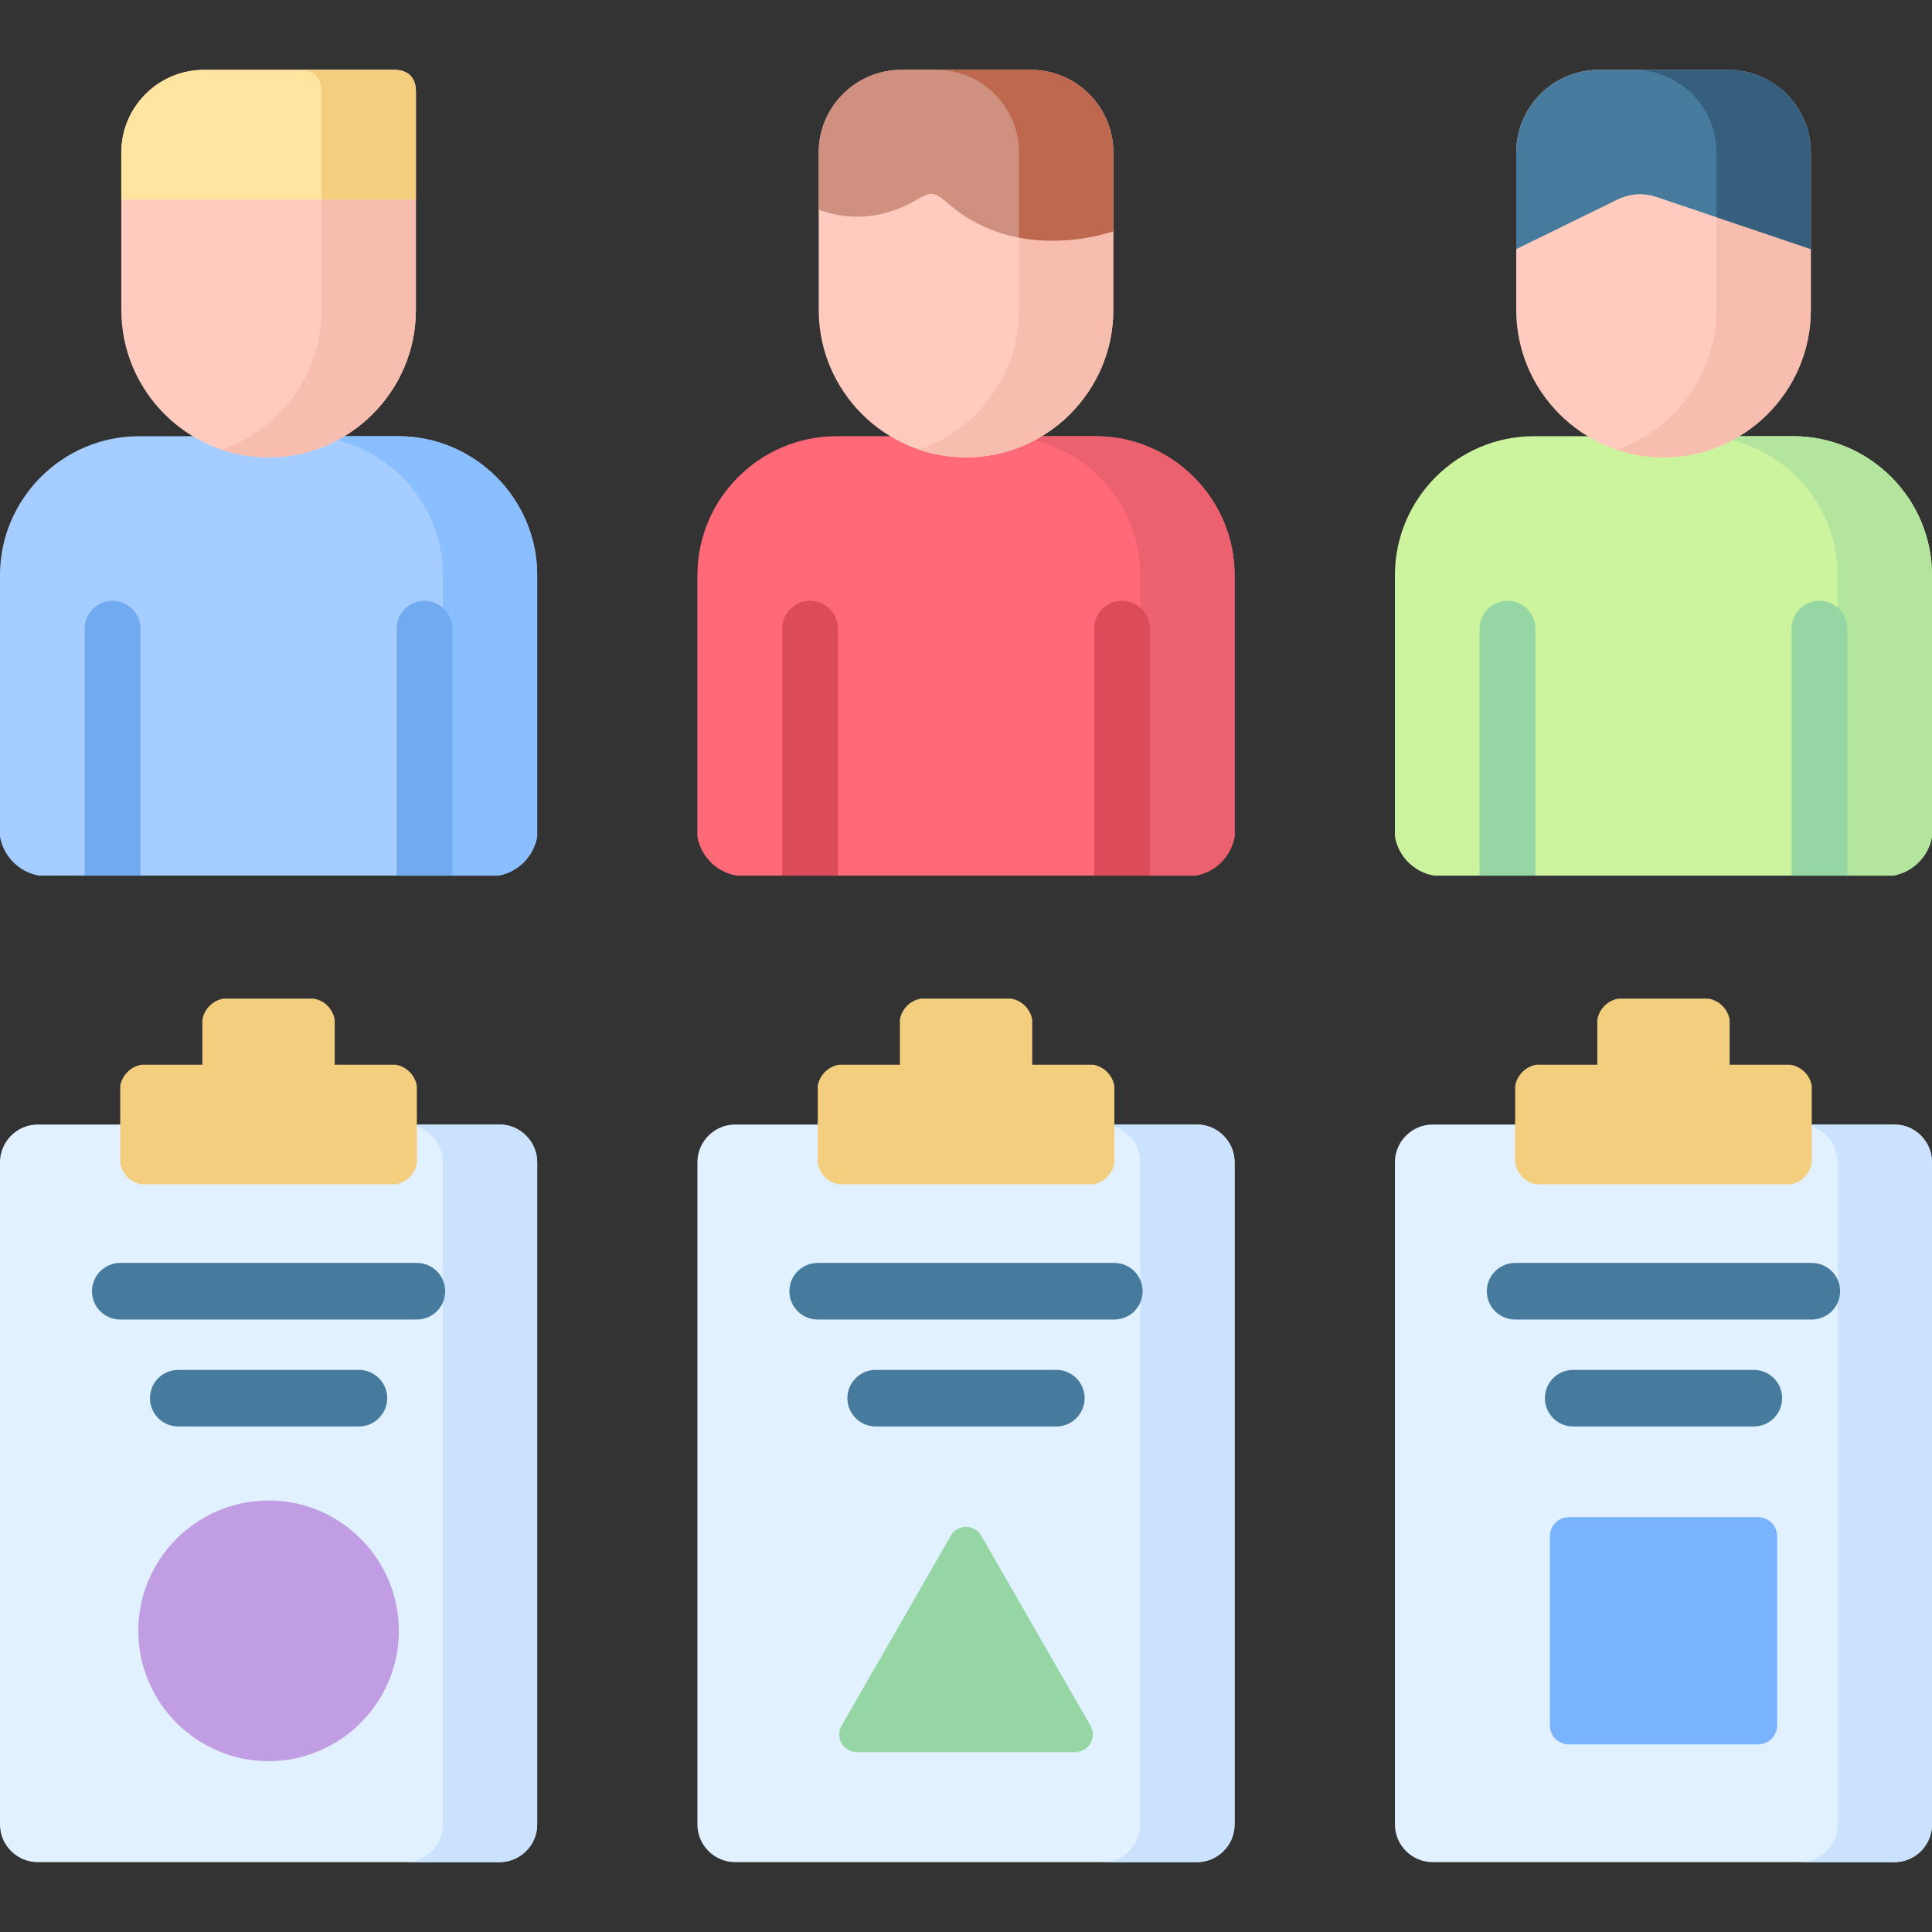
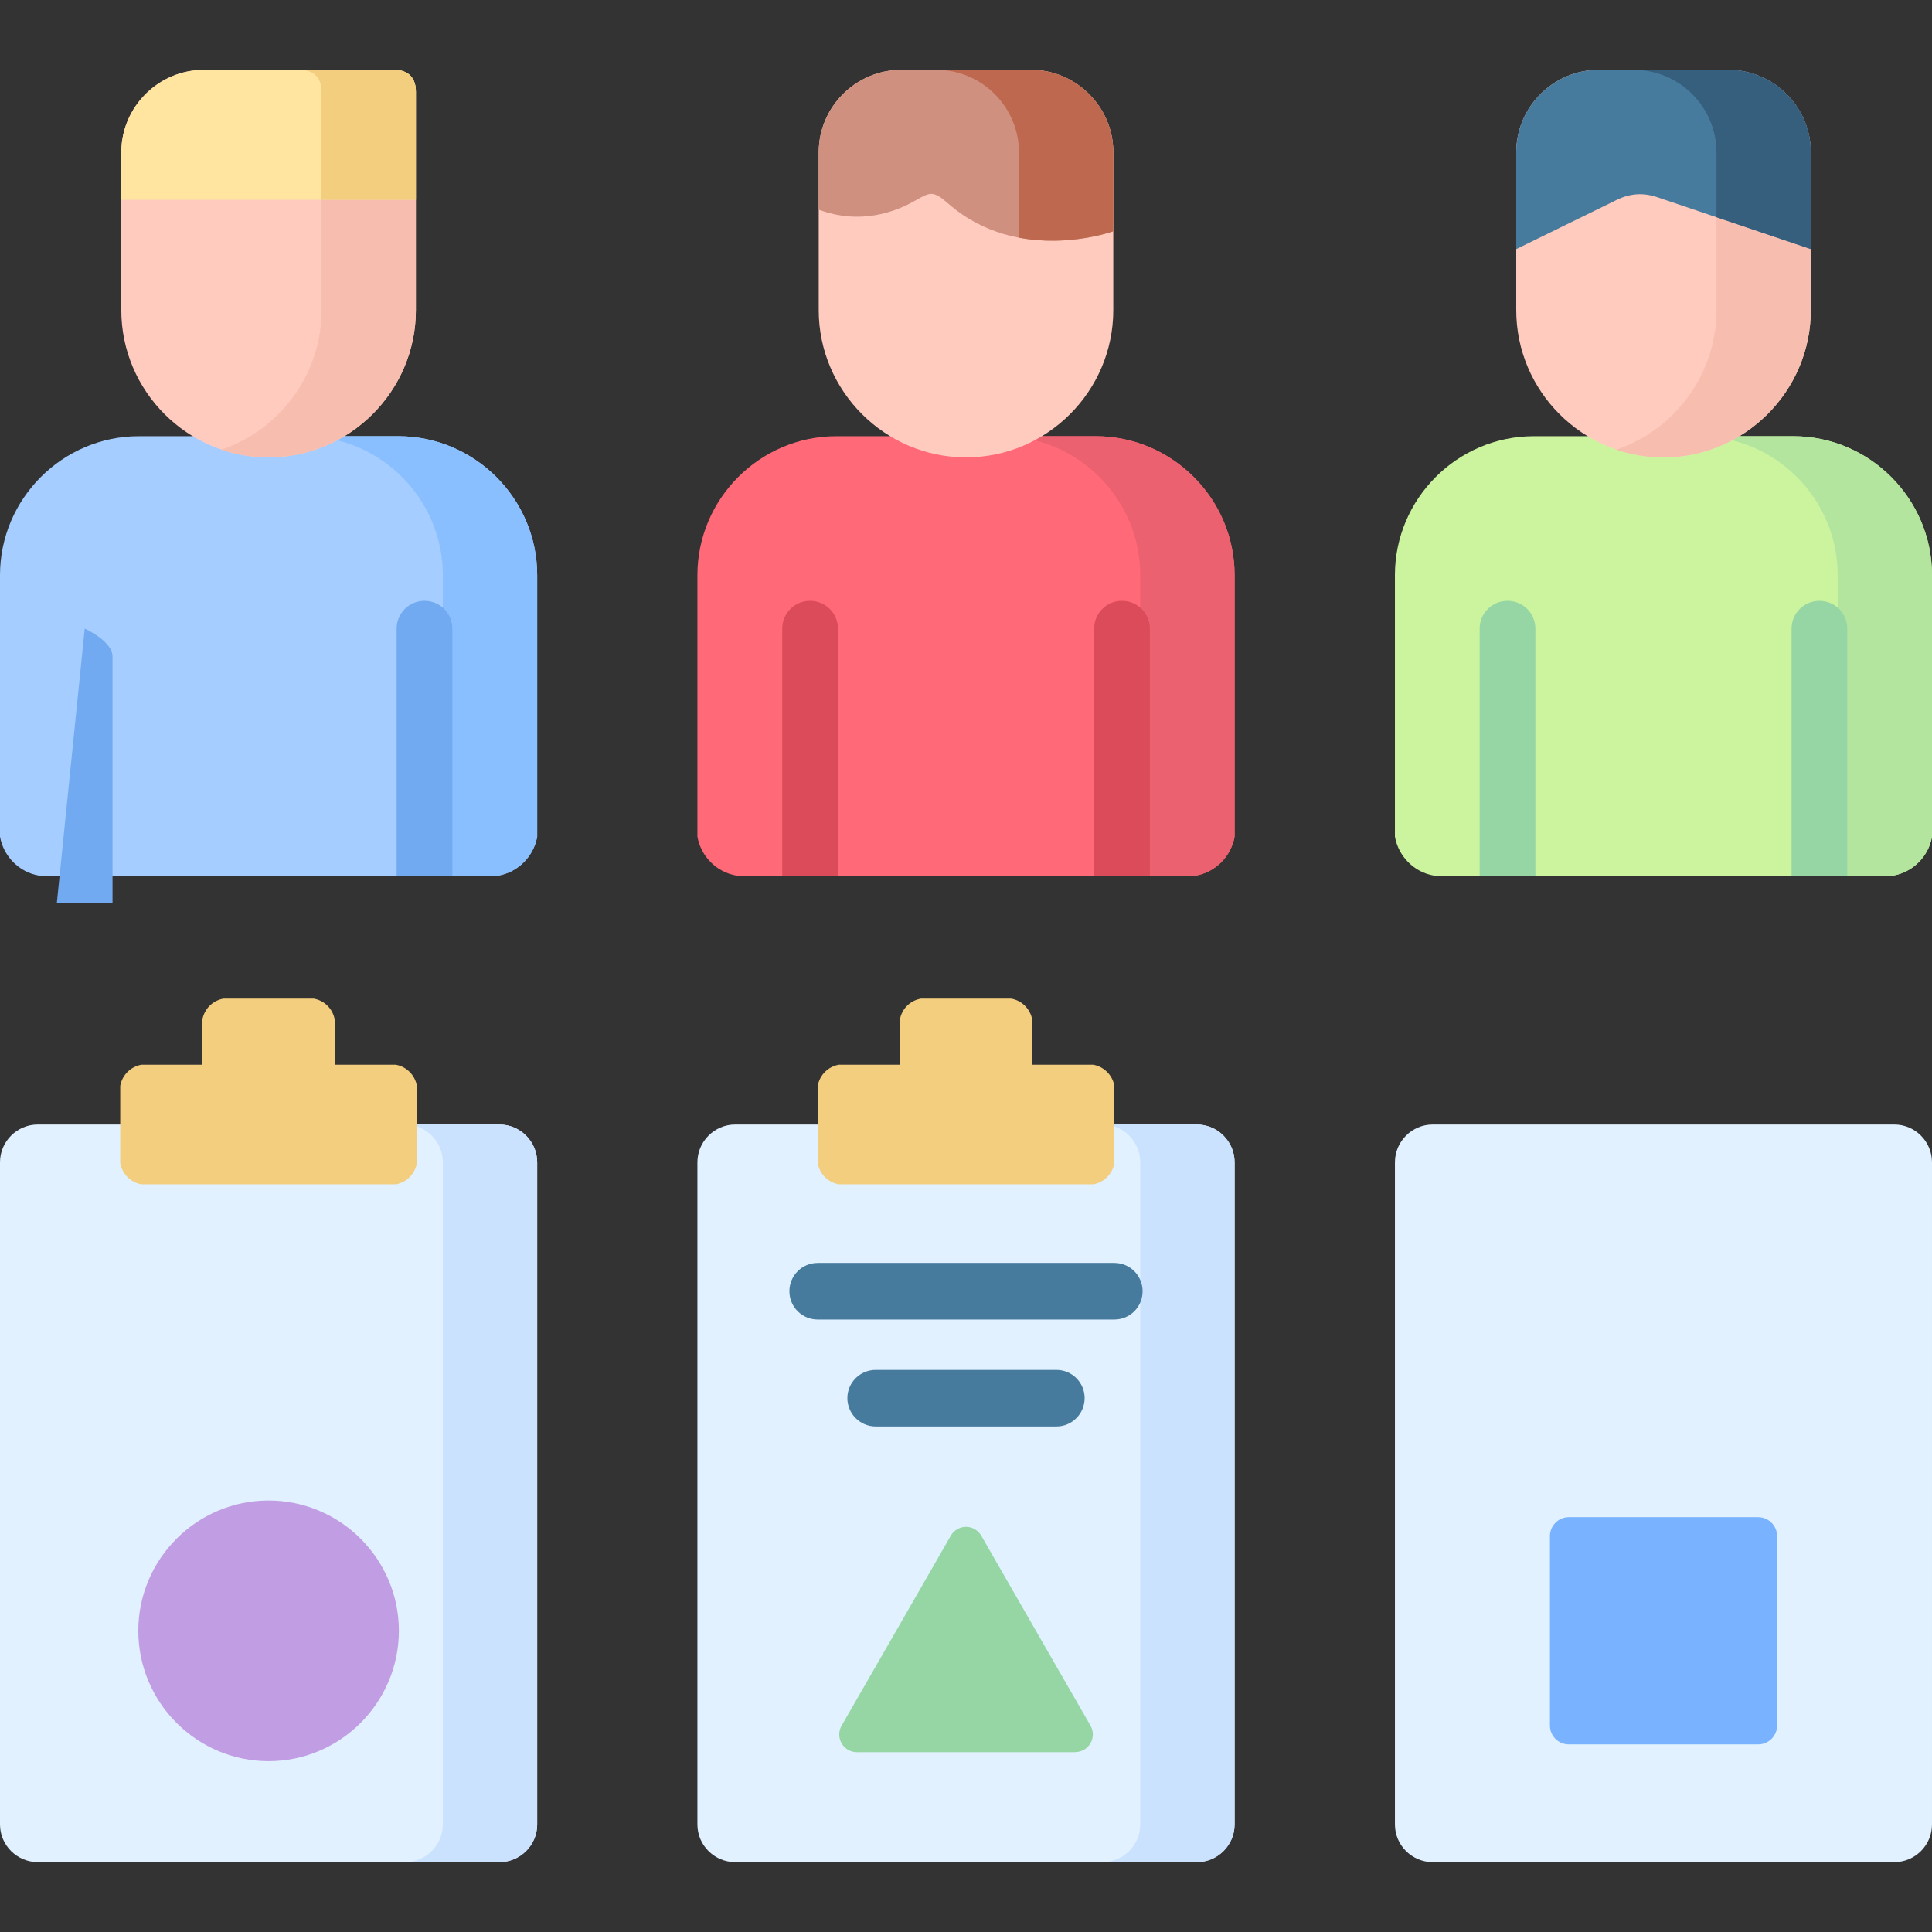
<svg xmlns="http://www.w3.org/2000/svg" id="Capa_1" enable-background="new 0 0 512 512" height="512" viewBox="0 0 512 512" width="512">
  <rect x="0" y="0" width="512" height="512" fill="#333333" stroke="none" />
  <g>
    <path clip-rule="evenodd" d="m36.823 115.6h68.712c20.24 0 36.823 16.555 36.823 36.822v69.308c-.936 5.244-5.074 9.41-10.347 10.317h-121.693c-5.244-.907-9.382-5.073-10.318-10.317v-69.308c0-20.268 16.583-36.822 36.823-36.822z" fill="#a5cdff" fill-rule="evenodd" />
    <path clip-rule="evenodd" d="m117.356 152.422v69.308c-.936 5.244-5.074 9.41-10.347 10.317h25.002c5.273-.907 9.411-5.073 10.347-10.317v-69.308c0-20.268-16.583-36.822-36.823-36.822h-25.001c20.239 0 36.822 16.554 36.822 36.822z" fill="#8abfff" fill-rule="evenodd" />
    <path clip-rule="evenodd" d="m221.645 115.6h68.711c20.241 0 36.823 16.555 36.823 36.822v69.308c-.936 5.244-5.074 9.41-10.318 10.317h-121.693c-5.273-.907-9.411-5.073-10.347-10.317v-69.308c0-20.268 16.582-36.822 36.824-36.822z" fill="#ff6978" fill-rule="evenodd" />
    <path clip-rule="evenodd" d="m302.178 152.422v69.308c-.936 5.244-5.075 9.41-10.319 10.317h25.002c5.244-.907 9.383-5.073 10.318-10.317v-69.308c0-20.268-16.582-36.822-36.823-36.822h-25.001c20.267 0 36.823 16.554 36.823 36.822z" fill="#eb616f" fill-rule="evenodd" />
    <path clip-rule="evenodd" d="m406.493 115.6h68.713c20.239 0 36.794 16.555 36.794 36.822v69.308c-.907 5.244-5.074 9.41-10.318 10.317h-121.694c-5.244-.907-9.383-5.073-10.318-10.317v-69.308c0-20.268 16.555-36.822 36.823-36.822z" fill="#ccf49f" fill-rule="evenodd" />
    <path clip-rule="evenodd" d="m486.998 152.422v69.308c-.907 5.244-5.074 9.41-10.317 10.317h25.001c5.244-.907 9.411-5.073 10.318-10.317v-69.308c0-20.268-16.555-36.822-36.794-36.822h-25.003c20.24 0 36.795 16.554 36.795 36.822z" fill="#b3e59f" fill-rule="evenodd" />
-     <path d="m105.11 232.047v-65.452c0-4.081 3.317-7.369 7.399-7.369s7.37 3.288 7.37 7.369v65.452zm-82.659-65.452c0-4.081 3.316-7.369 7.398-7.369s7.37 3.288 7.37 7.369v65.452h-14.768z" fill="#71aaf0" />
+     <path d="m105.11 232.047v-65.452c0-4.081 3.317-7.369 7.399-7.369s7.37 3.288 7.37 7.369v65.452zm-82.659-65.452s7.37 3.288 7.37 7.369v65.452h-14.768z" fill="#71aaf0" />
    <path d="m289.959 232.047v-65.452c0-4.081 3.288-7.369 7.37-7.369 4.083 0 7.399 3.288 7.399 7.369v65.452zm-82.659-65.452c0-4.081 3.288-7.369 7.37-7.369 4.083 0 7.399 3.288 7.399 7.369v65.452h-14.769z" fill="#db4b59" />
    <path d="m474.781 232.047v-65.452c0-4.081 3.316-7.369 7.398-7.369 4.054 0 7.37 3.288 7.37 7.369v65.452zm-82.66-65.452c0-4.081 3.317-7.369 7.398-7.369 4.082 0 7.371 3.288 7.371 7.369v65.452h-14.77v-65.452z" fill="#95d6a4" />
    <path clip-rule="evenodd" d="m10.007 298.01h122.344c5.499 0 10.007 4.507 10.007 10.006v175.493c0 5.499-4.507 9.978-10.007 9.978h-122.344c-5.5-.001-10.007-4.479-10.007-9.978v-175.493c0-5.499 4.507-10.006 10.007-10.006z" fill="#e1f1ff" fill-rule="evenodd" />
    <path clip-rule="evenodd" d="m194.827 298.01h122.346c5.499 0 10.006 4.507 10.006 10.006v175.493c0 5.499-4.507 9.978-10.006 9.978h-122.346c-5.499 0-10.006-4.478-10.006-9.978v-175.493c0-5.499 4.507-10.006 10.006-10.006z" fill="#e1f1ff" fill-rule="evenodd" />
    <path clip-rule="evenodd" d="m379.677 298.01h122.345c5.499 0 9.978 4.507 9.978 10.006v175.493c0 5.499-4.479 9.978-9.978 9.978h-122.345c-5.499 0-10.007-4.478-10.007-9.978v-175.493c0-5.499 4.508-10.006 10.007-10.006z" fill="#e1f1ff" fill-rule="evenodd" />
-     <path clip-rule="evenodd" d="m477.021 298.01h25.001c5.499 0 9.978 4.507 9.978 10.006v175.493c0 5.499-4.479 9.978-9.978 9.978h-25.001c5.499 0 9.977-4.478 9.977-9.978v-175.493c0-5.499-4.478-10.006-9.977-10.006z" fill="#cbe2ff" fill-rule="evenodd" />
    <path clip-rule="evenodd" d="m292.17 298.01h25.003c5.499 0 10.006 4.507 10.006 10.006v175.493c0 5.499-4.507 9.978-10.006 9.978h-25.003c5.499 0 10.008-4.478 10.008-9.978v-175.493c0-5.499-4.509-10.006-10.008-10.006z" fill="#cbe2ff" fill-rule="evenodd" />
    <path clip-rule="evenodd" d="m107.35 298.01h25.002c5.499 0 10.007 4.507 10.007 10.006v175.493c0 5.499-4.507 9.978-10.007 9.978h-25.002c5.499 0 10.006-4.478 10.006-9.978v-175.493c0-5.499-4.507-10.006-10.006-10.006z" fill="#cbe2ff" fill-rule="evenodd" />
    <path clip-rule="evenodd" d="m37.446 282.164h10.63 5.556v-11.963c.51-2.834 2.75-5.073 5.584-5.556h23.925c2.834.482 5.074 2.722 5.556 5.556v11.963h5.584 10.63c2.835.51 5.074 2.749 5.556 5.584v20.523c-.482 2.835-2.722 5.074-5.556 5.584h-67.465c-2.834-.51-5.074-2.749-5.584-5.584v-20.523c.511-2.835 2.75-5.074 5.584-5.584z" fill="#f2ce7e" fill-rule="evenodd" />
    <path clip-rule="evenodd" d="m222.268 282.164h10.63 5.585v-11.963c.481-2.834 2.721-5.073 5.584-5.556h23.896c2.835.482 5.074 2.722 5.585 5.556v11.963h5.584 10.602c2.834.51 5.074 2.749 5.584 5.584v20.523c-.51 2.835-2.75 5.074-5.584 5.584h-67.465c-2.834-.51-5.074-2.749-5.556-5.584v-20.523c.48-2.835 2.721-5.074 5.555-5.584z" fill="#f2ce7e" fill-rule="evenodd" />
-     <path clip-rule="evenodd" d="m407.117 282.164h10.602 5.584v-11.963c.51-2.834 2.75-5.073 5.584-5.556h23.897c2.834.482 5.074 2.722 5.584 5.556v11.963h5.584 10.603c2.863.51 5.103 2.749 5.585 5.584v20.523c-.482 2.835-2.722 5.074-5.585 5.584h-67.437c-2.835-.51-5.074-2.749-5.584-5.584v-20.523c.509-2.835 2.748-5.074 5.583-5.584z" fill="#f2ce7e" fill-rule="evenodd" />
    <path d="m260.082 407.03 14.428 25.114c.057.085.114.171.143.255l14.343 24.917c1.275 2.239.511 5.103-1.729 6.378-.736.426-1.53.624-2.324.624v.028h-57.855c-2.58 0-4.678-2.098-4.678-4.706 0-.992.312-1.927.851-2.721l14.258-24.775 14.457-25.171c1.305-2.24 4.139-3.005 6.378-1.701.736.425 1.331 1.049 1.728 1.758z" fill="#95d6a4" />
    <path clip-rule="evenodd" d="m71.179 466.728c19.021 0 34.526-15.534 34.526-34.555s-15.505-34.525-34.526-34.525-34.526 15.505-34.526 34.525 15.505 34.555 34.526 34.555z" fill="#c19ee3" fill-rule="evenodd" />
    <path clip-rule="evenodd" d="m415.734 402.069h50.201c2.75 0 5.018 2.268 5.018 5.018v50.201c0 2.75-2.268 4.989-5.018 4.989h-50.201c-2.75 0-4.989-2.239-4.989-4.989v-50.201c0-2.75 2.239-5.018 4.989-5.018z" fill="#79b2ff" fill-rule="evenodd" />
-     <path d="m47.226 378.031c-4.139 0-7.483-3.373-7.483-7.512s3.345-7.483 7.483-7.483h47.877c4.139 0 7.512 3.345 7.512 7.483 0 4.139-3.373 7.512-7.512 7.512zm-15.364-28.346c-4.139 0-7.484-3.345-7.484-7.483 0-4.167 3.345-7.512 7.484-7.512h78.605c4.167 0 7.512 3.345 7.512 7.512 0 4.139-3.345 7.483-7.512 7.483z" fill="#477b9e" />
    <path d="m232.076 378.031c-4.139 0-7.513-3.373-7.513-7.512s3.374-7.483 7.513-7.483h47.877c4.139 0 7.483 3.345 7.483 7.483 0 4.139-3.345 7.512-7.483 7.512zm-15.364-28.346c-4.168 0-7.513-3.345-7.513-7.483 0-4.167 3.345-7.512 7.513-7.512h78.605c4.139 0 7.484 3.345 7.484 7.512 0 4.139-3.346 7.483-7.484 7.483z" fill="#477b9e" />
-     <path d="m416.897 378.031c-4.139 0-7.483-3.373-7.483-7.512s3.345-7.483 7.483-7.483h47.877c4.139 0 7.512 3.345 7.512 7.483 0 4.139-3.373 7.512-7.512 7.512zm-15.364-28.346c-4.139 0-7.513-3.345-7.513-7.483 0-4.167 3.374-7.512 7.513-7.512h78.605c4.139 0 7.512 3.345 7.512 7.512 0 4.139-3.373 7.483-7.512 7.483z" fill="#477b9e" />
    <g clip-rule="evenodd" fill-rule="evenodd">
      <path d="m479.884 82.18c0 21.486-17.576 39.033-39.034 39.033-21.487 0-39.033-17.547-39.033-39.033v-41.812c0-12.019 9.808-21.854 21.826-21.854h34.385c12.02 0 21.856 9.836 21.856 21.854z" fill="#ffcbbe" />
      <path d="m110.213 82.18c0 21.486-17.575 39.033-39.034 39.033-21.487 0-39.034-17.547-39.034-39.033 0-13.918 0-27.864 0-41.812 0-12.019 9.836-21.854 21.855-21.854h50.401c3.997 0 5.812 2.296 5.812 5.81z" fill="#ffcbbe" />
      <path d="m401.816 40.368v25.654l26.674-13.068c3.6-1.758 7.087-1.928 10.743-.68l40.65 13.748v-25.654c0-12.019-9.837-21.854-21.856-21.854h-34.385c-12.018 0-21.826 9.836-21.826 21.854z" fill="#477b9e" />
      <path d="m32.146 40.368v12.586h78.067v-28.63c0-3.515-1.814-5.81-5.812-5.81h-50.401c-12.018 0-21.854 9.836-21.854 21.854z" fill="#ffe5a0" />
      <path d="m295.033 82.18c0 21.486-17.547 39.033-39.033 39.033-21.458 0-39.033-17.547-39.033-39.033v-41.812c0-12.019 9.836-21.854 21.855-21.854h34.384c11.991 0 21.827 9.836 21.827 21.854z" fill="#ffcbbe" />
      <path d="m216.967 40.368v15.194c10.998 4.081 20.211.651 25.483-2.354 4.11-2.324 4.791-2.806 8.873.766 18.736 16.413 43.71 7.313 43.71 7.313v-20.92c0-12.019-9.836-21.854-21.827-21.854h-34.384c-12.019.001-21.855 9.837-21.855 21.855z" fill="#d09080" />
      <path d="m85.211 52.954v29.226c0 17.121-11.141 31.748-26.533 36.992 3.912 1.332 8.136 2.041 12.501 2.041 21.459 0 39.034-17.547 39.034-39.033v-29.226z" fill="#f7beaf" />
      <path d="m85.211 24.324v28.63h25.002v-28.63c0-3.515-1.814-5.81-5.812-5.81h-25.002c3.997 0 5.812 2.296 5.812 5.81z" fill="#f2ce7e" />
-       <path d="m270.031 82.18c0 17.121-11.14 31.748-26.532 36.992 3.941 1.332 8.136 2.041 12.501 2.041 21.486 0 39.033-17.547 39.033-39.033v-20.892s-11.65 4.224-25.002 1.701z" fill="#f7beaf" />
      <path d="m270.031 40.368v22.621c13.352 2.522 25.002-1.701 25.002-1.701v-20.92c0-12.019-9.836-21.854-21.827-21.854h-25.001c11.99 0 21.826 9.836 21.826 21.854z" fill="#be694f" />
      <path d="m454.881 82.18c0 17.121-11.169 31.748-26.532 36.992 3.911 1.332 8.136 2.041 12.501 2.041 21.458 0 39.034-17.547 39.034-39.033v-16.158l-25.003-8.447z" fill="#f7beaf" />
      <path d="m454.881 40.368v17.207l25.003 8.447v-25.654c0-12.019-9.837-21.854-21.856-21.854h-25.002c12.019 0 21.855 9.836 21.855 21.854z" fill="#365e7d" />
    </g>
  </g>
</svg>